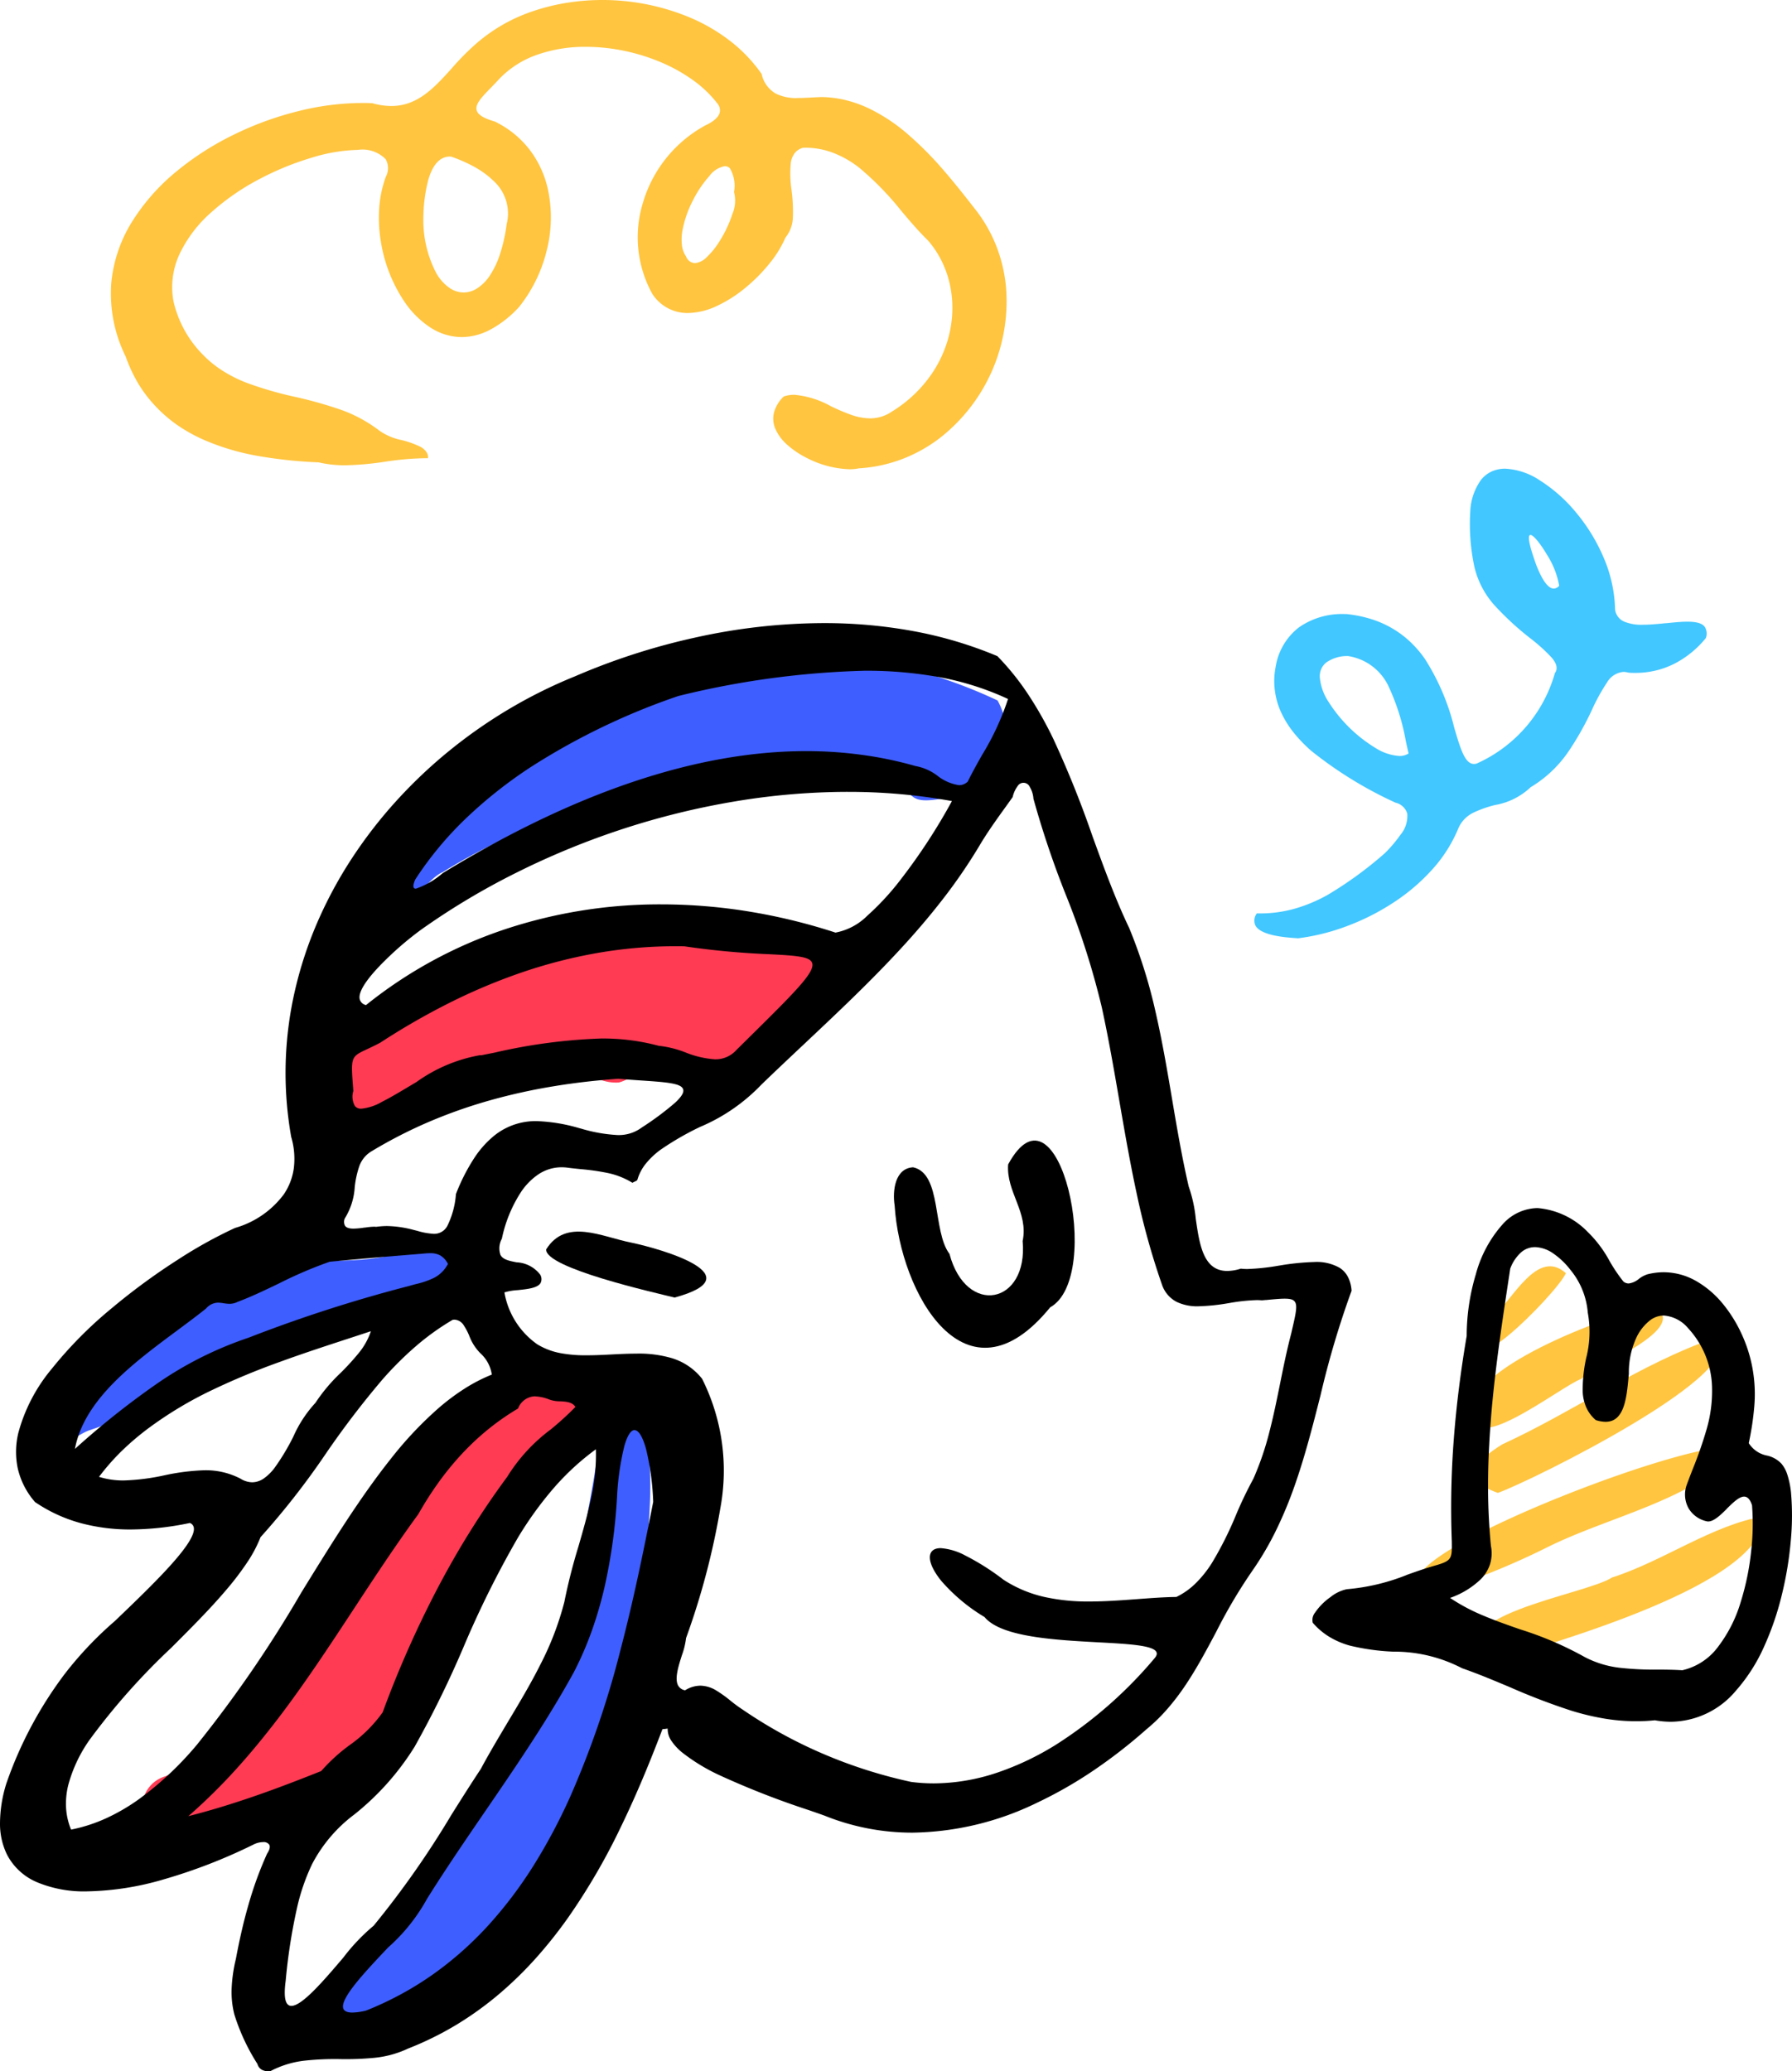
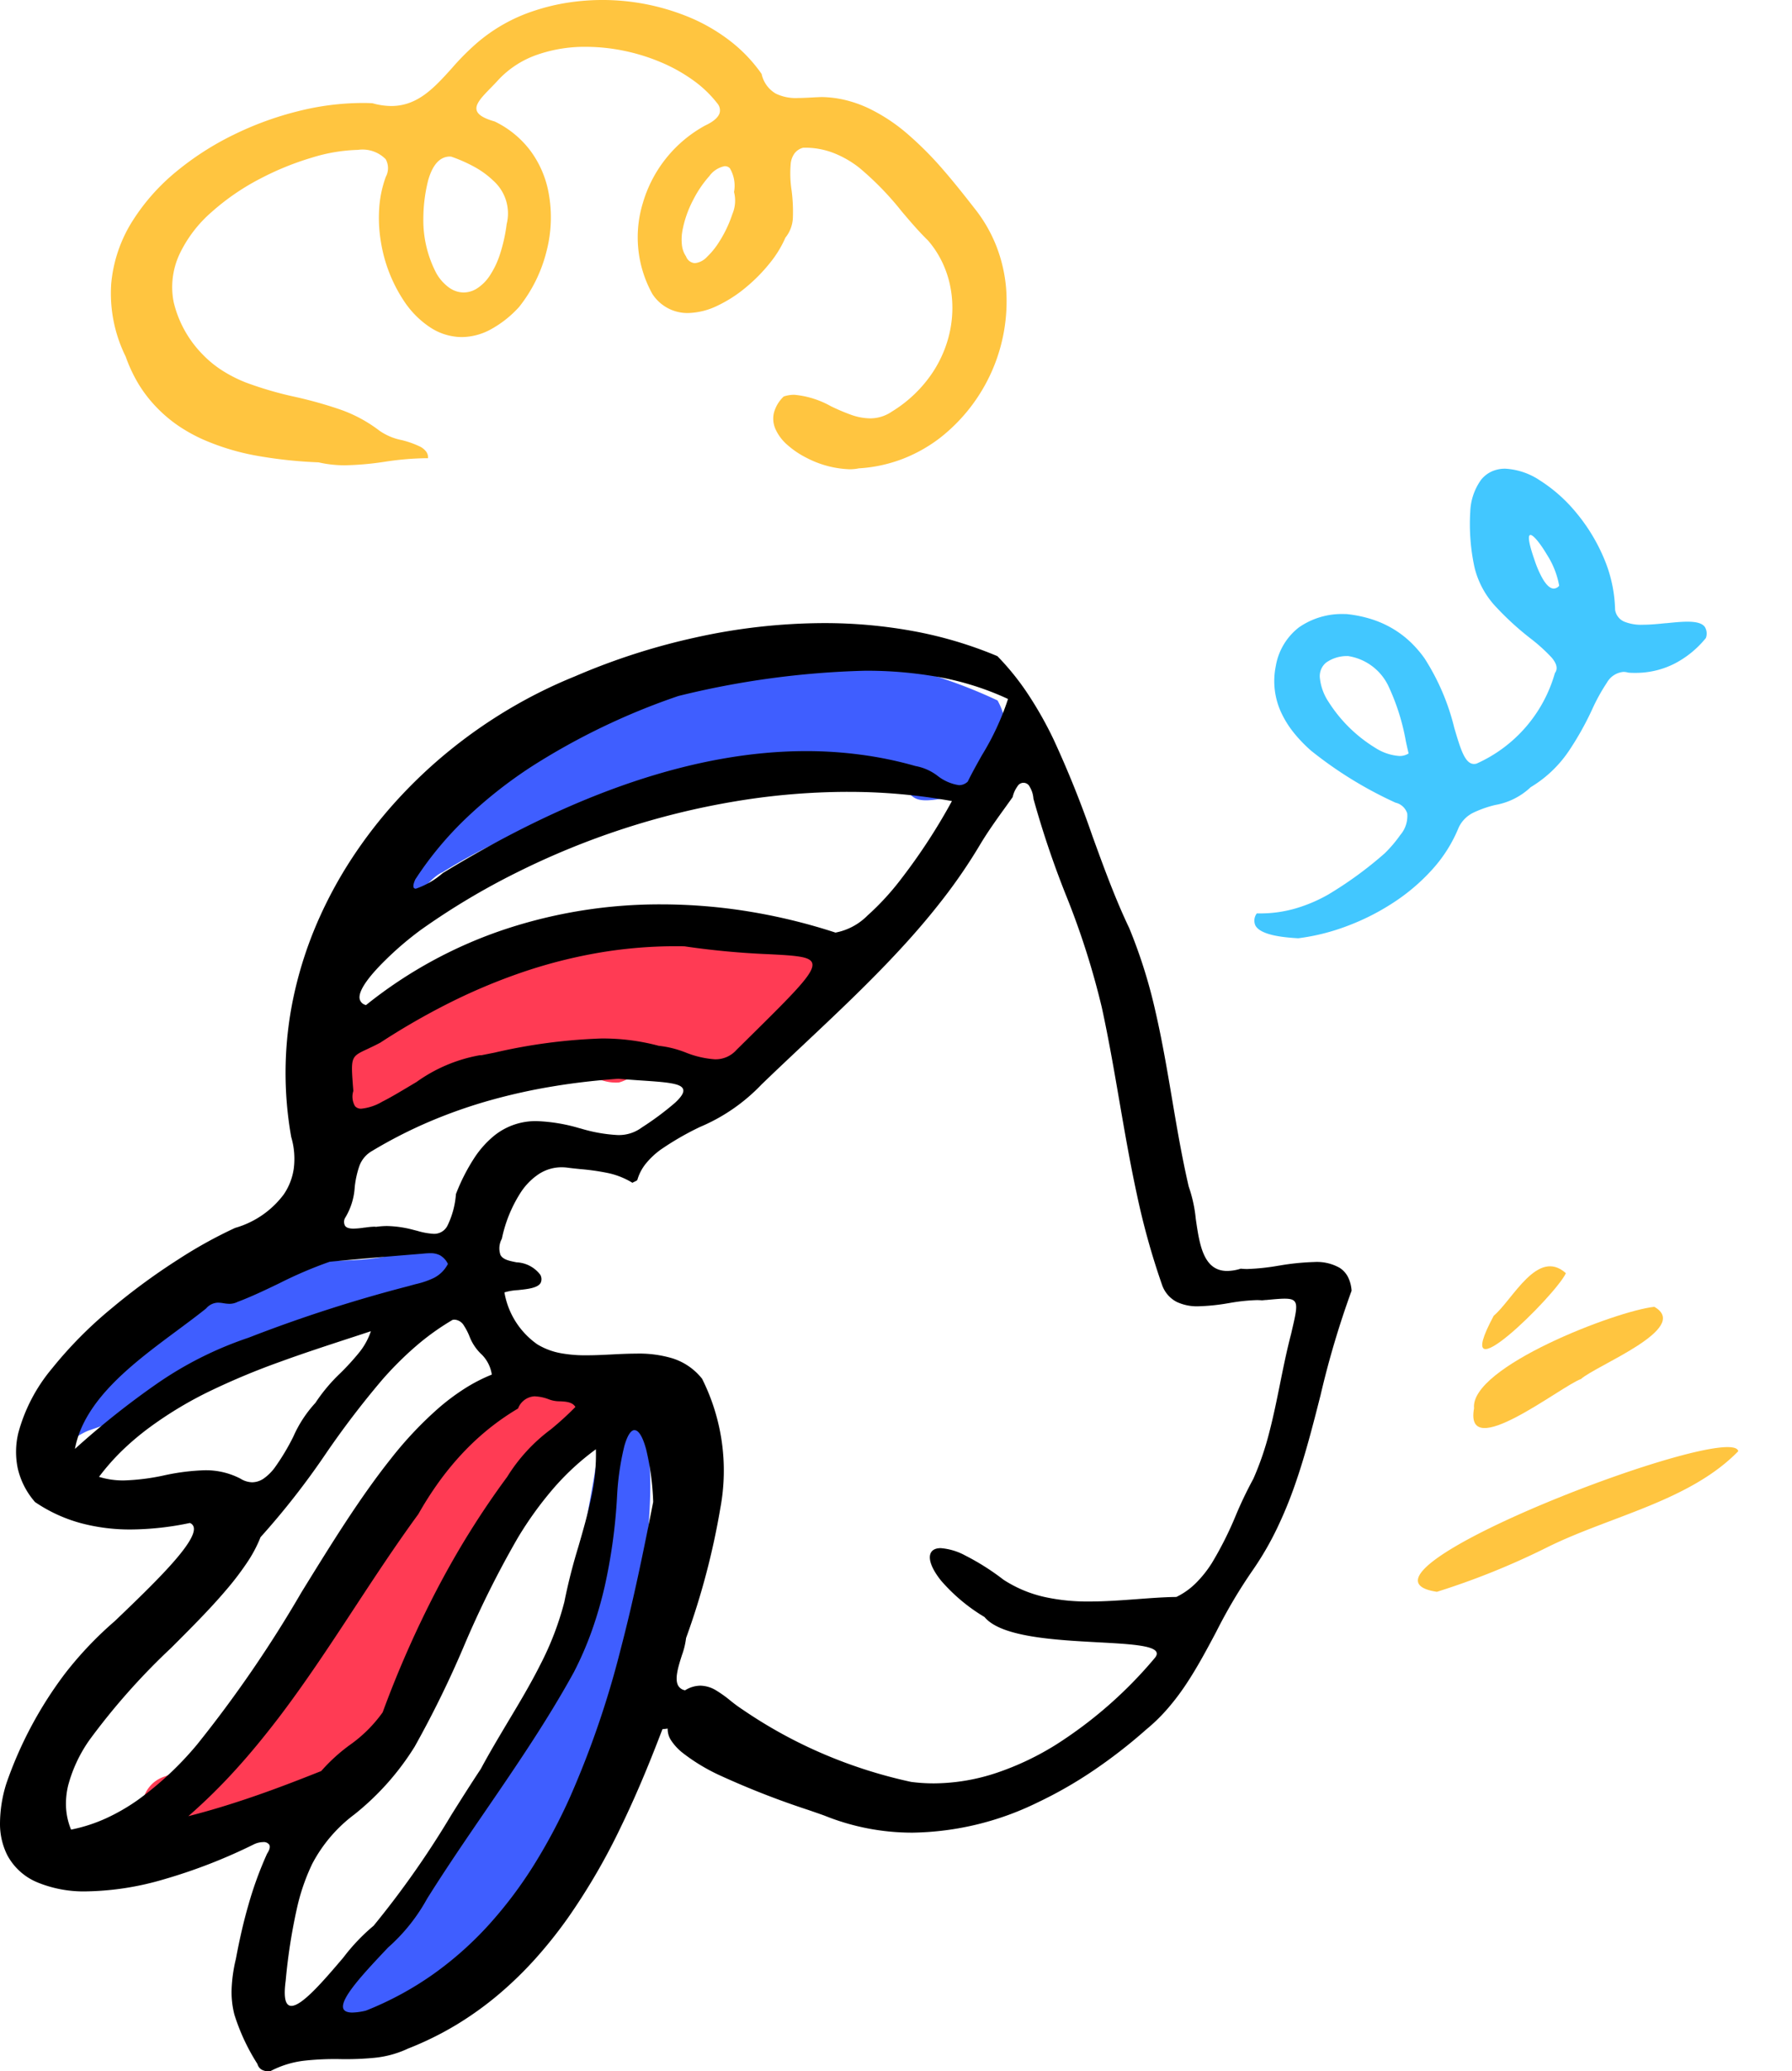
<svg xmlns="http://www.w3.org/2000/svg" width="86.523" height="100" viewBox="0 0 86.523 100">
  <g transform="translate(-276.997 -502.5)">
    <g transform="translate(278.899 502.5)">
      <path d="M35.666,22.656a4.859,4.859,0,0,1-2.092-.562,4.248,4.248,0,0,1-.911-.618,2.209,2.209,0,0,1-.574-.767,1.244,1.244,0,0,1-.075-.766,1.682,1.682,0,0,1,.476-.8,1.575,1.575,0,0,1,.515-.083,4.433,4.433,0,0,1,1.77.556l.028.013a9.893,9.893,0,0,0,.923.391,2.857,2.857,0,0,0,.93.178,1.838,1.838,0,0,0,1.051-.324,6.327,6.327,0,0,0,1.975-1.893,5.827,5.827,0,0,0,.577-1.12,5.653,5.653,0,0,0,.312-1.173,5.467,5.467,0,0,0,.055-1.109,5.213,5.213,0,0,0-.17-1.076,4.914,4.914,0,0,0-.391-1,4.664,4.664,0,0,0-.607-.891c-.435-.424-.843-.9-1.275-1.411A14.461,14.461,0,0,0,36.14,8.1a4.9,4.9,0,0,0-1.208-.7,3.8,3.8,0,0,0-1.415-.269h-.079a.749.749,0,0,0-.424.271,1.032,1.032,0,0,0-.183.472,5.408,5.408,0,0,0,.039,1.314,7.806,7.806,0,0,1,.064,1.262,1.634,1.634,0,0,1-.363,1.025,5.257,5.257,0,0,1-.743,1.216,8.02,8.02,0,0,1-1.157,1.178,6.438,6.438,0,0,1-1.383.891,3.418,3.418,0,0,1-1.421.353,2.018,2.018,0,0,1-1.721-.924,5.645,5.645,0,0,1-.461-4.374A6.261,6.261,0,0,1,28.7,6.058c.278-.128.625-.339.7-.619a.506.506,0,0,0-.105-.434,5.575,5.575,0,0,0-1.182-1.133,7.923,7.923,0,0,0-1.55-.865,9.443,9.443,0,0,0-1.772-.552,9.146,9.146,0,0,0-1.85-.194,6.974,6.974,0,0,0-2.332.374A4.644,4.644,0,0,0,18.74,3.827c-.131.145-.263.28-.391.412-.427.438-.764.784-.685,1.082.058.218.336.391.873.545a4.716,4.716,0,0,1,1.718,1.405,4.9,4.9,0,0,1,.856,1.9,6.487,6.487,0,0,1-.073,2.959,7.025,7.025,0,0,1-1.325,2.69,5.238,5.238,0,0,1-1.422,1.112,2.972,2.972,0,0,1-1.347.342,2.8,2.8,0,0,1-1.526-.47,4.466,4.466,0,0,1-1.237-1.233,7.233,7.233,0,0,1-1.144-2.92,6.977,6.977,0,0,1-.077-1.6,5.431,5.431,0,0,1,.318-1.515.883.883,0,0,0-.007-.851,1.569,1.569,0,0,0-1.337-.449,8.164,8.164,0,0,0-2.2.367A13.846,13.846,0,0,0,7.2,8.633a11.363,11.363,0,0,0-2.328,1.6,6.238,6.238,0,0,0-1.564,2.058,3.762,3.762,0,0,0-.274,2.289A5.37,5.37,0,0,0,4.422,17.1a5.239,5.239,0,0,0,.987.806,6.645,6.645,0,0,0,1.1.557,17.388,17.388,0,0,0,2.4.7,20.44,20.44,0,0,1,2.117.591,6.811,6.811,0,0,1,1.94,1.036,2.828,2.828,0,0,0,1.083.458,4.5,4.5,0,0,1,.889.317.853.853,0,0,1,.285.234.477.477,0,0,1,.093.324l-.185,0a14.34,14.34,0,0,0-1.9.17h0a14.37,14.37,0,0,1-1.9.17,5.607,5.607,0,0,1-1.3-.141,21.822,21.822,0,0,1-2.871-.3,11.514,11.514,0,0,1-2.684-.794,7.919,7.919,0,0,1-1.19-.655A6.7,6.7,0,0,1,2.243,19.7,6.419,6.419,0,0,1,1.376,18.6,7.161,7.161,0,0,1,.72,17.219a6.879,6.879,0,0,1-.7-3.525,6.8,6.8,0,0,1,1.076-3.1A9.983,9.983,0,0,1,3.17,8.277,13.92,13.92,0,0,1,5.93,6.506a15.51,15.51,0,0,1,3.1-1.134,12.847,12.847,0,0,1,3.085-.4c.178,0,.355,0,.527.014a3.354,3.354,0,0,0,.9.132c1.278,0,2.08-.888,2.928-1.828a12.122,12.122,0,0,1,1.169-1.181,8.056,8.056,0,0,1,2.8-1.587A9.938,9.938,0,0,1,22.053.13,10.957,10.957,0,0,1,28.1.905a8.743,8.743,0,0,1,1.861,1.117A7.276,7.276,0,0,1,31.423,3.57a1.445,1.445,0,0,0,.689.952,2.212,2.212,0,0,0,1.078.209c.208,0,.426-.012.637-.023.164-.009.334-.018.5-.022a5.2,5.2,0,0,1,1.155.148,5.918,5.918,0,0,1,1.082.382,8.508,8.508,0,0,1,1.959,1.3,16.411,16.411,0,0,1,1.7,1.72c.51.588.984,1.189,1.465,1.805A7.083,7.083,0,0,1,42.764,11.9a7.3,7.3,0,0,1,.464,2.02,8.378,8.378,0,0,1-3.208,7.234,7.258,7.258,0,0,1-1.8,1.006,7.061,7.061,0,0,1-2.1.451A2.226,2.226,0,0,1,35.666,22.656ZM16.377,7.558c-.483,0-.837.385-1.053,1.144a7.591,7.591,0,0,0-.233,1.817,5.515,5.515,0,0,0,.625,2.67,2.183,2.183,0,0,0,.615.695,1.228,1.228,0,0,0,.708.237,1.216,1.216,0,0,0,.65-.2,2.1,2.1,0,0,0,.6-.6,4.2,4.2,0,0,0,.495-1.029,7.861,7.861,0,0,0,.329-1.47,2.121,2.121,0,0,0-.646-2.1,4.28,4.28,0,0,0-.95-.686,7.22,7.22,0,0,0-1.085-.475l-.056,0Zm13.277.462h0A1.2,1.2,0,0,0,28.9,8.5a5.368,5.368,0,0,0-.777,1.144,5.242,5.242,0,0,0-.525,1.5,2.407,2.407,0,0,0-.023.686,1.205,1.205,0,0,0,.2.551.486.486,0,0,0,.427.323.922.922,0,0,0,.578-.295,3.745,3.745,0,0,0,.591-.729,5.89,5.89,0,0,0,.64-1.345,1.655,1.655,0,0,0,.08-1.064,1.662,1.662,0,0,0-.2-1.146.316.316,0,0,0-.237-.1Z" transform="translate(3.448 0)" fill="#ffc540" />
      <path d="M20.4,0a23.892,23.892,0,0,1,9.373,2.267,3.154,3.154,0,0,1-1.936,4.585c-2.92.67-1.652-.237-3.58-.841-4.622-1.177-9.492.422-14.1,1.384a28.017,28.017,0,0,0-7.184,3.167c-.823.337-1.667,2.155-2.6,1.24A1.261,1.261,0,0,1,.2,10.241C1.371,8.082,3.848,7.481,5.28,5.583,9.228,1.764,15.034.3,20.4,0" transform="translate(16.49 31.551)" fill="#3f5eff" />
      <path d="M2.123,22.67H2.1c-.534-.034-1.785-.114-2.052-.619a.578.578,0,0,1,.069-.58l.167,0a6.088,6.088,0,0,0,1.73-.248,7.394,7.394,0,0,0,1.538-.655,18.436,18.436,0,0,0,2.742-2,6.328,6.328,0,0,0,.754-.887,1.406,1.406,0,0,0,.333-1.034.771.771,0,0,0-.567-.523,19.322,19.322,0,0,1-4.075-2.508,6.985,6.985,0,0,1-.823-.852,4.759,4.759,0,0,1-.605-.957,3.61,3.61,0,0,1-.28-2.262A3,3,0,0,1,2.146,7.665a3.626,3.626,0,0,1,2.228-.646H4.45a6.031,6.031,0,0,1,1.262.265,4.953,4.953,0,0,1,1.029.475,4.805,4.805,0,0,1,.826.64,5.433,5.433,0,0,1,.651.761,11.032,11.032,0,0,1,1.436,3.36c.3,1.008.51,1.736.951,1.736a.463.463,0,0,0,.124-.018A6.823,6.823,0,0,0,14.51,9.868c.148-.2.1-.442-.155-.747a8.344,8.344,0,0,0-1.047-.944A14.02,14.02,0,0,1,11.7,6.709a4.238,4.238,0,0,1-1.068-1.931,9.841,9.841,0,0,1-.208-2.713A2.806,2.806,0,0,1,10.952.528a1.416,1.416,0,0,1,.521-.4A1.568,1.568,0,0,1,12.111,0,3.332,3.332,0,0,1,13.8.575,7.394,7.394,0,0,1,15.519,2.1a8.732,8.732,0,0,1,1.338,2.177,6.732,6.732,0,0,1,.559,2.527.74.74,0,0,0,.451.584,2.173,2.173,0,0,0,.894.146c.358,0,.753-.04,1.1-.075l.032,0c.367-.037.713-.072,1.015-.072.441,0,.706.077.835.244a.609.609,0,0,1,.055.546,4.754,4.754,0,0,1-1.514,1.236,4.134,4.134,0,0,1-1.884.445c-.116,0-.235,0-.353-.014a.851.851,0,0,0-.228-.033,1.021,1.021,0,0,0-.8.523,9.128,9.128,0,0,0-.711,1.289,14.541,14.541,0,0,1-1.121,2,5.866,5.866,0,0,1-1.848,1.755,3.315,3.315,0,0,1-1.718.86,5.372,5.372,0,0,0-1.033.362,1.514,1.514,0,0,0-.722.721,6.866,6.866,0,0,1-1.273,2.024A9.48,9.48,0,0,1,6.7,20.957,11.286,11.286,0,0,1,4.451,22.09,10.257,10.257,0,0,1,2.123,22.67ZM4.5,9.046h0a1.74,1.74,0,0,0-1.041.319.848.848,0,0,0-.3.706,2.554,2.554,0,0,0,.426,1.192,6.987,6.987,0,0,0,2.251,2.213A2.451,2.451,0,0,0,7,13.87a.8.8,0,0,0,.447-.121c-.045-.188-.088-.383-.133-.589a10.615,10.615,0,0,0-.812-2.6,2.589,2.589,0,0,0-2-1.517ZM13.332,3.2a.059.059,0,0,0-.051.026c-.074.1.011.514.246,1.184a5.068,5.068,0,0,0,.345.817c.2.372.4.561.584.561a.356.356,0,0,0,.261-.138,4.115,4.115,0,0,0-.592-1.5C13.8,3.6,13.47,3.2,13.332,3.2Z" transform="translate(58.663 22.628)" fill="#42c7ff" />
      <path d="M25.2,3.365a8.035,8.035,0,0,1-5.29,4.7C19.31,7.4,18.33,7.9,17.7,7.316c-.83-.713-1.733.413-2.578.622-2.194.136-2.615-3.017-5.172-.755-1.465.8-1.26-.66-3.09,1.016a1.621,1.621,0,0,1-1.329.372C4.173,8.5,3.308,9.968,2.208,10.6c-.766.6-.918.469-1.695-.107C-1.854,8.5,4.655,4.61,6.106,3.4c1.225-1.106,1.06.128,2.121-.108A18.013,18.013,0,0,1,12.09,1.6c.721-.267,1.6-1.216,2.332-.51S16.083.684,16.886.549c.943-.463,1.811.364,2.66-.394,1.02-.715,1.5,1.338,2.576.387.918-.244,3.2,1.692,3.075,2.823" transform="translate(12.854 44.324)" fill="#ff3b54" />
      <path d="M22.1,2.709c-1.447.631-3.329,1.08-3.7,2.855a8.317,8.317,0,0,1-2.114,3.654c-2.375,2.861-3.323,6.7-6.486,8.925-2.444,1.746-5.02,4.04-8.145,4.187-1.9.222-2.275-2.679-.521-3.235a12.218,12.218,0,0,0,5.331-3.945C10.627,11.439,11.892,2.7,17.223,1.02,18.9.588,20.628-.343,22.457.131c1.449.383-.236,1.766-.359,2.578" transform="translate(4.932 66.667)" fill="#ff3b54" />
      <path d="M12.722,1.334c.155-1.425,2.073-1.989,2.223-.268.605,2.922-.11,5.937-.122,8.893a7.076,7.076,0,0,1-.937,3.459c-.767,1.053.156,2.127-.281,3.24a24.53,24.53,0,0,1-4.144,8.41c-.769.5-1.016-.35-1.874.784C6.3,27.065.982,31.291,0,28.691c3.886-5.353,8.355-10.5,11.157-16.657A6.81,6.81,0,0,0,11.8,8.761c-.08-2.526.731-4.925.919-7.427" transform="translate(14.308 68.042)" fill="#3f5eff" />
      <g transform="translate(0 60.217)">
        <path d="M15.806,3.68c-4.814.229-8.877,3.658-13.371,5.148C1.666,9.093.829,10.045,0,9.581.842,6.27,7.229,2.311,10.54,1.149,12.724.341,15.086.947,17.3.3c.933-.2,2.055-.721,2.662.375.411.781.156,1.912-.741,2.02a4.438,4.438,0,0,1-3.412.985" transform="translate(0 0)" fill="#3f5eff" />
      </g>
      <path d="M.919,6.988C-4.412,6.193,15.182-1.3,15.468.2c-2.349,2.413-6.2,3.14-9.209,4.632A36.222,36.222,0,0,1,.919,6.988" transform="translate(66.558 69.863)" fill="#ffc540" />
-       <path d="M.693,7.02C-2.287,4.854,5.232,3.781,6.474,2.948,8.928,2.171,11.333.4,13.787,0,13.88,3.269,3.567,6.1.693,7.02" transform="translate(69.457 73.212)" fill="#ffc540" />
-       <path d="M1.121,7.473C-.767,6.8.025,5.947,1.333,5.131,4.789,3.546,8.011,1.234,11.583,0,13.645,1.5,2.7,6.922,1.121,7.473" transform="translate(69.296 64.603)" fill="#ffc540" />
      <path d="M.035,4.9C-.172,2.9,6.929.185,8.74,0,10.545,1.031,5.927,2.828,5.2,3.485,4.23,3.833-.449,7.565.035,4.9" transform="translate(69.234 63.092)" fill="#ffc540" />
      <path d="M4.041.333C3.558,1.393-1.689,6.574.556,2.389,1.483,1.607,2.67-.894,4.041.333" transform="translate(69.663 61.135)" fill="#ffc540" />
    </g>
    <g transform="translate(276.997 532.583)">
      <g transform="translate(0 0)">
        <path d="M12.973,69.917a.667.667,0,0,1-.332-.075.45.45,0,0,1-.211-.278,9.928,9.928,0,0,1-1.115-2.391,4.4,4.4,0,0,1-.133-1.2,7.363,7.363,0,0,1,.208-1.486c.181-.966.376-1.812.6-2.586a17.751,17.751,0,0,1,.907-2.494c.121-.181.158-.328.106-.426a.324.324,0,0,0-.3-.129,1.059,1.059,0,0,0-.438.105,26.153,26.153,0,0,1-4.379,1.7,13.911,13.911,0,0,1-3.689.574h0A5.879,5.879,0,0,1,1.8,60.794,2.9,2.9,0,0,1,.348,59.475,3.369,3.369,0,0,1,0,57.983a6.49,6.49,0,0,1,.306-1.957,19.166,19.166,0,0,1,2.857-5.342,17.6,17.6,0,0,1,2.384-2.506c.886-.849,1.891-1.812,2.634-2.632.852-.939,1.236-1.554,1.176-1.879a.292.292,0,0,0-.19-.222,14.194,14.194,0,0,1-2.849.314,9.171,9.171,0,0,1-2.393-.3,7.337,7.337,0,0,1-2.233-1.024A3.735,3.735,0,0,1,.86,40.821,3.9,3.9,0,0,1,.884,39.1,8.114,8.114,0,0,1,2.5,36a19.965,19.965,0,0,1,2.866-2.9,31.035,31.035,0,0,1,3.242-2.38A21.894,21.894,0,0,1,11.351,29.2,4.457,4.457,0,0,0,13.7,27.583a2.945,2.945,0,0,0,.484-1.248,3.707,3.707,0,0,0-.123-1.524,17.666,17.666,0,0,1,.18-7.071,19.024,19.024,0,0,1,1.085-3.3,20.632,20.632,0,0,1,1.65-3.062,22.27,22.27,0,0,1,2.142-2.774,23.486,23.486,0,0,1,2.56-2.429,23.942,23.942,0,0,1,2.906-2.03,23.533,23.533,0,0,1,3.177-1.575A31.928,31.928,0,0,1,33.589.693,28.9,28.9,0,0,1,39.772,0a23.71,23.71,0,0,1,4.3.382,19.645,19.645,0,0,1,4.085,1.213,12.524,12.524,0,0,1,1.514,1.889,18.225,18.225,0,0,1,1.2,2.135,49.891,49.891,0,0,1,1.874,4.66c.544,1.5,1.106,3.041,1.777,4.444A24.764,24.764,0,0,1,55.8,18.8c.318,1.384.56,2.81.793,4.189s.478,2.818.8,4.209a6.7,6.7,0,0,1,.342,1.56c.179,1.239.363,2.52,1.518,2.52a2.267,2.267,0,0,0,.656-.111,2.732,2.732,0,0,0,.318.017,10.791,10.791,0,0,0,1.5-.16l.061-.009a11.853,11.853,0,0,1,1.664-.169,2.231,2.231,0,0,1,1.231.281,1.163,1.163,0,0,1,.392.425,1.7,1.7,0,0,1,.183.681,43.742,43.742,0,0,0-1.495,5.03c-.368,1.449-.749,2.946-1.25,4.37a19.888,19.888,0,0,1-.864,2.092,14.692,14.692,0,0,1-1.15,1.98,24.932,24.932,0,0,0-1.779,3c-.451.848-.918,1.725-1.454,2.529a11.458,11.458,0,0,1-.873,1.155,8.523,8.523,0,0,1-1.049,1.026,24.869,24.869,0,0,1-2.514,1.957,20.433,20.433,0,0,1-2.761,1.581,14.147,14.147,0,0,1-6.008,1.443,11.311,11.311,0,0,1-4.241-.818c-.2-.073-.471-.167-.788-.276a40.468,40.468,0,0,1-4.263-1.666,9.141,9.141,0,0,1-1.819-1.1,2.593,2.593,0,0,1-.537-.579,1,1,0,0,1-.176-.586l-.138.019-.03,0-.085.012c-.7,1.841-1.335,3.331-1.994,4.691a30.835,30.835,0,0,1-2.551,4.393,21.843,21.843,0,0,1-1.559,1.963,18.151,18.151,0,0,1-1.787,1.742,16.068,16.068,0,0,1-2.045,1.473A15.458,15.458,0,0,1,19.7,68.821a4.946,4.946,0,0,1-1.609.444,14.429,14.429,0,0,1-1.653.064,13.628,13.628,0,0,0-1.728.074,4.669,4.669,0,0,0-1.665.513ZM30.637,38.961h0c-.179,0-.348.265-.491.767a12.891,12.891,0,0,0-.353,2.44,26.464,26.464,0,0,1-.6,4.354,19.229,19.229,0,0,1-.611,2.106,16.185,16.185,0,0,1-.872,2.016c-1.274,2.323-2.791,4.54-4.259,6.684h0c-.948,1.384-1.928,2.816-2.833,4.262a8.756,8.756,0,0,1-1.882,2.352c-.571.605-1.162,1.231-1.582,1.76-.475.6-.662.989-.573,1.2.051.119.2.179.431.179a3.061,3.061,0,0,0,.653-.092,15.557,15.557,0,0,0,3.269-1.771,16.649,16.649,0,0,0,2.683-2.39,20.493,20.493,0,0,0,2.171-2.886,27.375,27.375,0,0,0,1.732-3.257,44.805,44.805,0,0,0,2.444-7.131c.64-2.442,1.128-4.86,1.574-7.126a12.683,12.683,0,0,0-.342-2.544c-.161-.593-.358-.919-.555-.919Zm-1.866.926a12.28,12.28,0,0,0-2.1,1.948,17.27,17.27,0,0,0-1.669,2.326,47.317,47.317,0,0,0-2.614,5.257,49.466,49.466,0,0,1-2.369,4.83,12.844,12.844,0,0,1-2.9,3.262,7.1,7.1,0,0,0-2.048,2.4,9.993,9.993,0,0,0-.743,2.178,27.285,27.285,0,0,0-.535,3.465c-.079.588-.051.965.085,1.121a.244.244,0,0,0,.192.085c.52,0,1.576-1.239,2.507-2.332a9.384,9.384,0,0,1,1.462-1.537A44.256,44.256,0,0,0,21.8,57.527h0c.458-.728.932-1.48,1.414-2.206.409-.765.864-1.523,1.3-2.257.544-.907,1.106-1.844,1.585-2.8a14.4,14.4,0,0,0,1.148-3,27.359,27.359,0,0,1,.674-2.659c.224-.774.455-1.574.618-2.36A9.549,9.549,0,0,0,28.771,39.887Zm-6.82-6.258h0a.481.481,0,0,0-.1.011,12.067,12.067,0,0,0-1.818,1.311,16.429,16.429,0,0,0-1.57,1.57,43,43,0,0,0-2.726,3.57A37.26,37.26,0,0,1,12.58,44.13,6.424,6.424,0,0,1,11.9,45.4a13.879,13.879,0,0,1-1.014,1.32c-.765.9-1.666,1.8-2.62,2.754a32.364,32.364,0,0,0-3.945,4.446,6.873,6.873,0,0,0-1.031,2.2,3.746,3.746,0,0,0-.1,1.076,3.237,3.237,0,0,0,.241,1.053,7.666,7.666,0,0,0,1.671-.537,9.56,9.56,0,0,0,1.561-.9,15.713,15.713,0,0,0,2.852-2.67,59.425,59.425,0,0,0,5.042-7.353h0c.692-1.122,1.407-2.281,2.12-3.369.8-1.219,1.514-2.221,2.185-3.063a18.064,18.064,0,0,1,2.33-2.473,10.753,10.753,0,0,1,1.244-.928,8,8,0,0,1,1.31-.675,1.722,1.722,0,0,0-.548-1.026,2.363,2.363,0,0,1-.478-.693l-.042-.1a2.939,2.939,0,0,0-.278-.545.564.564,0,0,0-.454-.288Zm3.889,3.7a.9.9,0,0,0-.826.589,12.031,12.031,0,0,0-1.459,1.017,12.561,12.561,0,0,0-1.277,1.2A14.1,14.1,0,0,0,21.165,41.5a16.747,16.747,0,0,0-.965,1.516c-1.09,1.491-2.116,3.052-3.107,4.562-1.154,1.758-2.348,3.575-3.64,5.272-.7.913-1.363,1.721-2.043,2.47A27.4,27.4,0,0,1,9.094,57.6c1.04-.264,2.1-.587,3.255-.987s2.236-.824,3.16-1.191a8.445,8.445,0,0,1,1.367-1.249,6.661,6.661,0,0,0,1.6-1.586,50.541,50.541,0,0,1,2.6-5.893c.5-.957,1.035-1.9,1.59-2.789.572-.92,1.185-1.824,1.821-2.684a8.3,8.3,0,0,1,2.1-2.288,14.572,14.572,0,0,0,1.195-1.089c-.142-.24-.448-.258-.745-.274a1.455,1.455,0,0,1-.533-.093A2.061,2.061,0,0,0,25.84,37.333ZM33.821,51.3a1.508,1.508,0,0,1,.747.223,5.85,5.85,0,0,1,.7.5,7.191,7.191,0,0,0,.614.449A22.637,22.637,0,0,0,39.765,54.6a23.29,23.29,0,0,0,4.227,1.346,8.43,8.43,0,0,0,1.1.071,9.7,9.7,0,0,0,3.049-.516A13.59,13.59,0,0,0,51,54.14a20.794,20.794,0,0,0,4.738-4.155c.1-.115.138-.212.1-.3-.063-.153-.353-.26-.911-.335-.5-.068-1.189-.105-1.913-.144-2.085-.113-4.68-.253-5.478-1.22a8.586,8.586,0,0,1-2.088-1.745c-.422-.521-.617-.988-.533-1.281.055-.195.23-.3.505-.3a2.96,2.96,0,0,1,1.179.352,11.677,11.677,0,0,1,1.853,1.173,6.05,6.05,0,0,0,2.014.84,9.675,9.675,0,0,0,2.144.211c.748,0,1.516-.057,2.259-.112.637-.047,1.295-.1,1.929-.107a3.488,3.488,0,0,0,.957-.684,5.5,5.5,0,0,0,.758-.955,17.02,17.02,0,0,0,1.162-2.314,19.237,19.237,0,0,1,.842-1.755,14.161,14.161,0,0,0,.771-2.253c.2-.768.361-1.563.516-2.332h0c.16-.792.325-1.61.533-2.4l.047-.205c.182-.786.273-1.181.127-1.365-.077-.1-.221-.138-.483-.138-.218,0-.516.028-.894.064l-.03,0-.172.016c-.08-.007-.166-.011-.258-.011a9.145,9.145,0,0,0-1.326.143l-.04.006a9.783,9.783,0,0,1-1.434.149,2.289,2.289,0,0,1-1.065-.214,1.462,1.462,0,0,1-.706-.832,35.571,35.571,0,0,1-1.219-4.39c-.321-1.481-.583-3-.837-4.47-.256-1.487-.521-3.024-.849-4.525a38.191,38.191,0,0,0-1.754-5.477,45.275,45.275,0,0,1-1.547-4.6,1.267,1.267,0,0,0-.174-.562.332.332,0,0,0-.593-.038,1.408,1.408,0,0,0-.236.525c-.11.155-.223.312-.332.464l-.005.007c-.41.569-.833,1.157-1.2,1.763a25.954,25.954,0,0,1-1.825,2.681c-.62.8-1.306,1.612-2.1,2.467-1.467,1.588-3.075,3.1-4.63,4.564-.672.632-1.366,1.285-2.037,1.933a8.837,8.837,0,0,1-2.962,2.044,13.828,13.828,0,0,0-1.906,1.1,3.775,3.775,0,0,0-.7.656,2.226,2.226,0,0,0-.421.792c-.007.036-.061.061-.13.093-.035.016-.074.035-.111.057a3.759,3.759,0,0,0-1.216-.478,11.445,11.445,0,0,0-1.3-.183h0c-.189-.019-.385-.039-.576-.063a2.229,2.229,0,0,0-.326-.025,2.017,2.017,0,0,0-1.112.335,3.1,3.1,0,0,0-.84.846,6.592,6.592,0,0,0-.934,2.269.962.962,0,0,0-.066.785c.124.226.427.285.778.354a1.52,1.52,0,0,1,1.139.594.421.421,0,0,1,.021.4c-.144.252-.654.3-1.1.348a2.749,2.749,0,0,0-.648.11,3.858,3.858,0,0,0,1.59,2.509,3.343,3.343,0,0,0,1.136.427,6.56,6.56,0,0,0,1.27.1c.388,0,.791-.02,1.18-.04h0c.39-.02.793-.04,1.182-.04a5.6,5.6,0,0,1,1.747.225,2.956,2.956,0,0,1,1.438.987,9.885,9.885,0,0,1,.883,6.244,35.85,35.85,0,0,1-1.656,6.276,3.668,3.668,0,0,1-.2.828c-.172.54-.366,1.151-.176,1.476a.471.471,0,0,0,.33.218A1.405,1.405,0,0,1,33.821,51.3ZM9.873,40.9a3.615,3.615,0,0,1,1.739.406,1.1,1.1,0,0,0,.565.174,1,1,0,0,0,.575-.195,2.334,2.334,0,0,0,.511-.509,10.839,10.839,0,0,0,.9-1.5,5.935,5.935,0,0,1,1.067-1.631A8.213,8.213,0,0,1,16.445,36.2a12.132,12.132,0,0,0,.874-.957,3.305,3.305,0,0,0,.588-1.056c-.348.115-.694.229-1.061.348h0c-1.087.356-2.212.723-3.334,1.133A34.7,34.7,0,0,0,10.2,37.047a18.582,18.582,0,0,0-3,1.8,13.055,13.055,0,0,0-1.3,1.1,10.874,10.874,0,0,0-1.119,1.271,3.922,3.922,0,0,0,1.2.174,10.641,10.641,0,0,0,1.948-.246h0A10.619,10.619,0,0,1,9.873,40.9Zm.666-8.092a.772.772,0,0,0-.585.279c-.435.35-.909.7-1.411,1.074h0c-2.1,1.559-4.484,3.327-4.925,5.708a39.663,39.663,0,0,1,3.889-3.1A17.6,17.6,0,0,1,12,34.5a69.018,69.018,0,0,1,7.76-2.5c.107-.031.215-.06.319-.088h0a4.083,4.083,0,0,0,.875-.3,1.573,1.573,0,0,0,.673-.673.953.953,0,0,0-.383-.418.989.989,0,0,0-.48-.1c-.139,0-.288.015-.446.031H20.3c-1.76.143-3.111.26-4.382.381a20.228,20.228,0,0,0-2.44,1.044c-.654.314-1.33.639-2.007.894a.862.862,0,0,1-.395.093,1.827,1.827,0,0,1-.274-.027H10.8A1.715,1.715,0,0,0,10.539,32.809Zm8.107-3.7a5.338,5.338,0,0,1,1.327.189l.174.044h0a3.428,3.428,0,0,0,.789.144A.716.716,0,0,0,21.6,29.1a4.155,4.155,0,0,0,.414-1.534,9.327,9.327,0,0,1,.886-1.743,4.734,4.734,0,0,1,.964-1.079,3.183,3.183,0,0,1,2.061-.7,8.265,8.265,0,0,1,2.033.336l.093.024a7.484,7.484,0,0,0,1.762.312,1.853,1.853,0,0,0,1.173-.363,14.16,14.16,0,0,0,1.6-1.189c.315-.291.443-.5.4-.649s-.227-.236-.6-.3c-.343-.06-.821-.092-1.375-.13-.348-.023-.741-.05-1.154-.087-1.088.078-2.143.2-3.137.365a28.186,28.186,0,0,0-3.036.67,24.321,24.321,0,0,0-2.925,1.025,22.589,22.589,0,0,0-2.8,1.43,1.372,1.372,0,0,0-.615.743,4.642,4.642,0,0,0-.217,1,3.2,3.2,0,0,1-.473,1.5.4.4,0,0,0,.008.37c.065.09.2.133.409.133a3.9,3.9,0,0,0,.517-.049l.029,0a3.547,3.547,0,0,1,.441-.044.648.648,0,0,1,.1.007A4.081,4.081,0,0,1,18.646,29.109ZM32.6,15.6a22.072,22.072,0,0,0-3.8.334,24.209,24.209,0,0,0-3.647.945,28.212,28.212,0,0,0-3.483,1.47,34.039,34.039,0,0,0-3.31,1.908c-.25.133-.459.23-.626.309-.8.373-.8.373-.683,1.9l.009.124a.917.917,0,0,0,.079.73.382.382,0,0,0,.311.123,2.468,2.468,0,0,0,1-.335c.4-.2.863-.478,1.349-.768l0,0,.312-.186a7.488,7.488,0,0,1,3.054-1.291l.081,0,.628-.125h0a26.7,26.7,0,0,1,5.149-.683,10.425,10.425,0,0,1,2.781.352,5.01,5.01,0,0,1,1.3.323,4.634,4.634,0,0,0,1.412.329,1.346,1.346,0,0,0,1.043-.453l.492-.486.02-.02c2.338-2.308,3.305-3.264,3.139-3.7-.057-.149-.249-.243-.623-.3-.352-.057-.844-.083-1.468-.115a38.873,38.873,0,0,1-4.066-.38C32.9,15.6,32.745,15.6,32.6,15.6Zm8.327-7.453a33.278,33.278,0,0,0-5.465.465,37.151,37.151,0,0,0-5.4,1.329,37.715,37.715,0,0,0-5.113,2.1A34.449,34.449,0,0,0,20.334,14.8a15.5,15.5,0,0,0-1.743,1.488c-.6.59-1.3,1.389-1.228,1.844a.386.386,0,0,0,.311.308,21.638,21.638,0,0,1,6.767-3.678,23.738,23.738,0,0,1,7.491-1.183,26.443,26.443,0,0,1,4.234.346,28,28,0,0,1,4.174,1.017,2.944,2.944,0,0,0,1.539-.818,12.7,12.7,0,0,0,1.633-1.776,28.453,28.453,0,0,0,2.45-3.756,27.965,27.965,0,0,0-5.038-.444ZM41.751,2.3a41.794,41.794,0,0,0-9,1.22,32.729,32.729,0,0,0-7.1,3.415,21.707,21.707,0,0,0-3.1,2.442,16.566,16.566,0,0,0-2.5,3c-.089.2-.113.333-.072.4a.112.112,0,0,0,.1.045,3.874,3.874,0,0,0,1.26-.721h0l.061-.045c6.383-3.9,12.279-5.876,17.525-5.876a19.83,19.83,0,0,1,2.648.175A18.266,18.266,0,0,1,44.2,6.9a2.479,2.479,0,0,1,1.069.474,2.2,2.2,0,0,0,1.031.45.6.6,0,0,0,.426-.172c.212-.433.456-.868.693-1.289a12.7,12.7,0,0,0,1.251-2.7,13.733,13.733,0,0,0-3.343-1.058A19.594,19.594,0,0,0,41.751,2.3Z" transform="translate(0)" />
      </g>
      <g transform="translate(63.367 28.242)">
-         <path d="M17.315,24.8h0a4.472,4.472,0,0,1-.78-.071,8.877,8.877,0,0,1-.9.046,9.379,9.379,0,0,1-1.6-.139,12.243,12.243,0,0,1-1.524-.368,31.168,31.168,0,0,1-2.942-1.123c-.76-.32-1.545-.651-2.344-.93a7.1,7.1,0,0,0-3.323-.8,10.743,10.743,0,0,1-2.1-.293,3.924,3.924,0,0,1-.948-.4,3.37,3.37,0,0,1-.836-.7.563.563,0,0,1,.109-.491,2.907,2.907,0,0,1,.739-.745,1.887,1.887,0,0,1,.792-.385,10.032,10.032,0,0,0,2.956-.712c.417-.147.848-.3,1.279-.421.85-.243.849-.332.837-1.18a43.169,43.169,0,0,1,.1-4.977c.121-1.577.329-3.238.619-4.939A10.364,10.364,0,0,1,7.889,3.2,5.927,5.927,0,0,1,9.218.746,2.3,2.3,0,0,1,10.872,0,3.814,3.814,0,0,1,13.3,1.16a5.786,5.786,0,0,1,1.05,1.4,7.731,7.731,0,0,0,.671.992.414.414,0,0,0,.249.088.945.945,0,0,0,.493-.222,1.364,1.364,0,0,1,.411-.22,3.214,3.214,0,0,1,.787-.1,3.176,3.176,0,0,1,1.582.433A4.657,4.657,0,0,1,19.83,4.638a6.674,6.674,0,0,1,.923,1.506,6.809,6.809,0,0,1,.5,1.618,6.931,6.931,0,0,1,.083,1.8,13.675,13.675,0,0,1-.268,1.785,1.336,1.336,0,0,0,.873.6,1.35,1.35,0,0,1,.711.4,1.549,1.549,0,0,1,.275.511,4.176,4.176,0,0,1,.182.886,12.949,12.949,0,0,1-.008,2.276,17.183,17.183,0,0,1-.426,2.611,14.053,14.053,0,0,1-.874,2.557A8.333,8.333,0,0,1,20.448,23.3,4.147,4.147,0,0,1,17.315,24.8ZM10.749,1.885h0a1.02,1.02,0,0,0-.659.24,1.97,1.97,0,0,0-.539.8l-.045.3c-.324,2.135-.658,4.343-.852,6.525-.1,1.175-.16,2.248-.171,3.278a29.979,29.979,0,0,0,.136,3.286,1.781,1.781,0,0,1-.05.9,1.858,1.858,0,0,1-.434.7,4.093,4.093,0,0,1-1.488.907,9.151,9.151,0,0,0,1.617.859c.571.241,1.176.453,1.762.658a16.462,16.462,0,0,1,3.141,1.348,4.859,4.859,0,0,0,1.7.511,15.088,15.088,0,0,0,1.793.085c.4,0,.805.006,1.2.031A2.972,2.972,0,0,0,19.6,21.162a6.682,6.682,0,0,0,1.077-2.135,12.589,12.589,0,0,0,.51-2.487,11.749,11.749,0,0,0,.039-2.192c-.091-.281-.216-.418-.382-.418-.24,0-.527.282-.831.58L20,14.53c-.287.281-.613.6-.888.6H19.08a1.351,1.351,0,0,1-.92-.639,1.372,1.372,0,0,1-.085-1.134c.091-.247.188-.5.282-.74a20.1,20.1,0,0,0,.678-1.946,6.622,6.622,0,0,0,.26-2.038A4.345,4.345,0,0,0,18.14,5.8a1.7,1.7,0,0,0-1.173-.612,1.107,1.107,0,0,0-.66.227,2.316,2.316,0,0,0-.622.751,3.965,3.965,0,0,0-.406,1.824c-.1,1.145-.2,2.329-1.124,2.329a1.56,1.56,0,0,1-.473-.084,1.728,1.728,0,0,1-.464-.622,2.126,2.126,0,0,1-.167-.727,7.135,7.135,0,0,1,.165-1.636,5.1,5.1,0,0,0,.08-2.2,3.7,3.7,0,0,0-.837-2.065,3.627,3.627,0,0,0-.82-.787,1.625,1.625,0,0,0-.891-.314Z" transform="translate(0 0)" />
-       </g>
-       <path d="M6.214,4.853c.291-1.4-.8-2.365-.7-3.7,2.431-4.477,4.658,5.433,2.029,6.9C3.479,13.042.3,7.382.034,3.138c-.111-.709.012-1.8.892-1.847,1.4.306.927,3.089,1.755,4.18.809,3.037,3.81,2.446,3.533-.618" transform="translate(43.162 24.982)" />
-       <path d="M6.2,3.184C5.2,2.937-.07,1.752,0,.857.956-.671,2.688.254,4.093.528,5.617.849,10.044,2.138,6.2,3.184" transform="translate(26.372 29.378)" />
+         </g>
    </g>
  </g>
</svg>